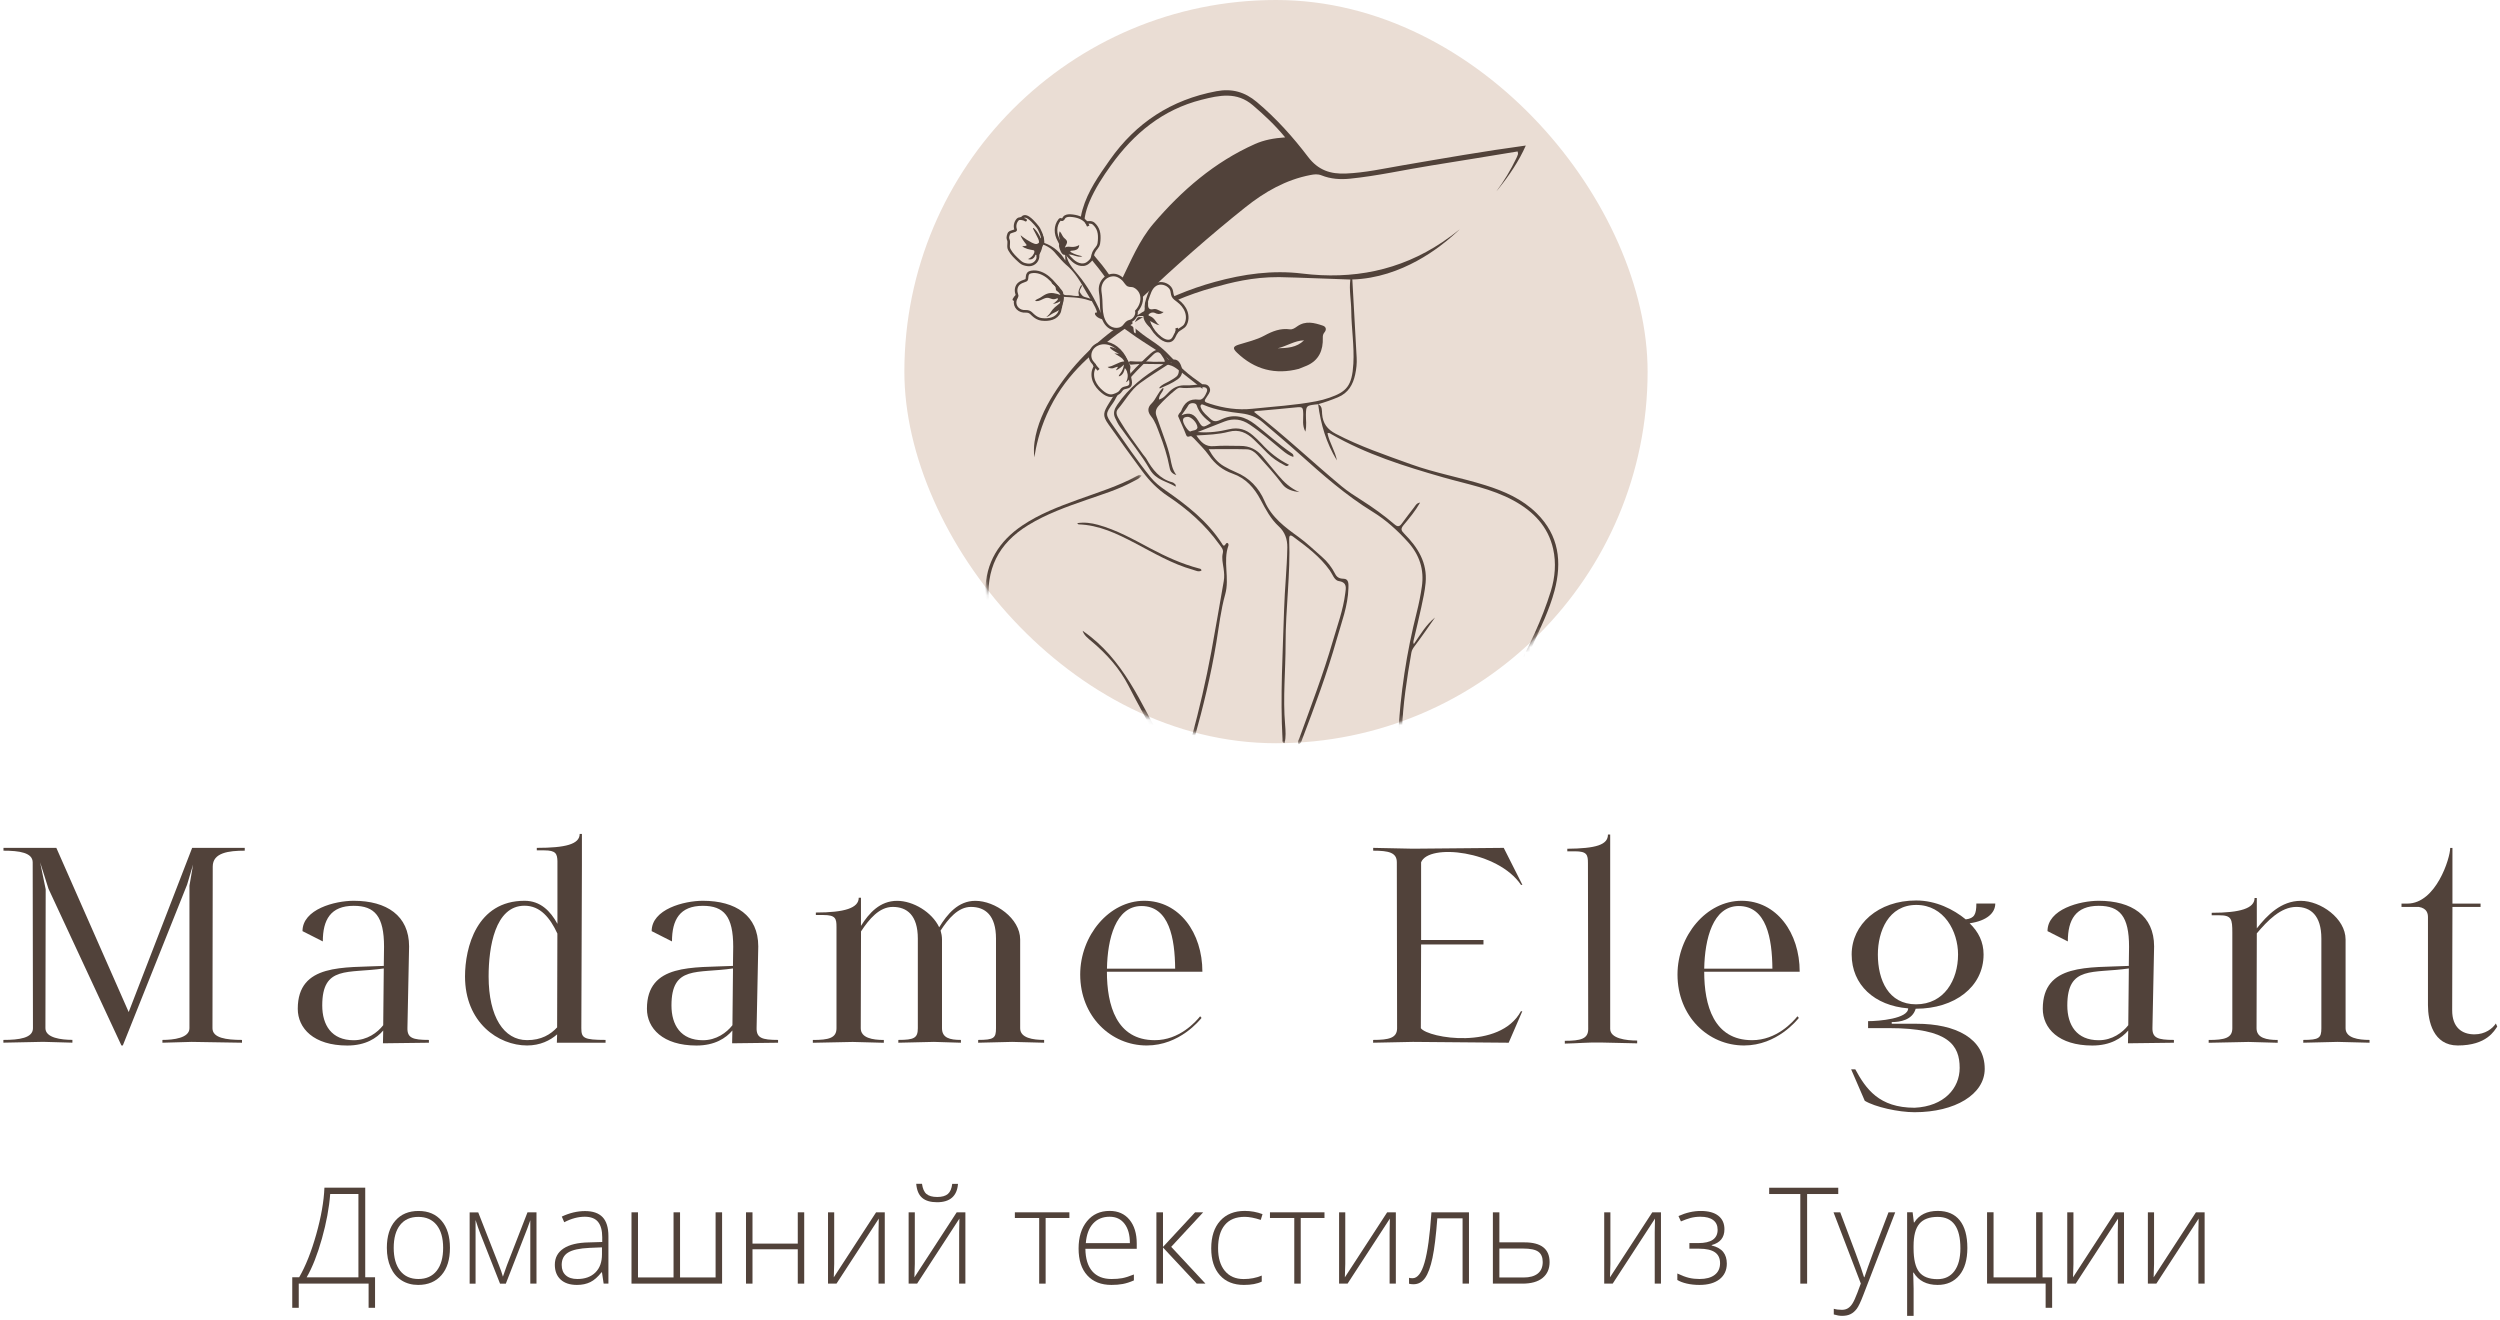
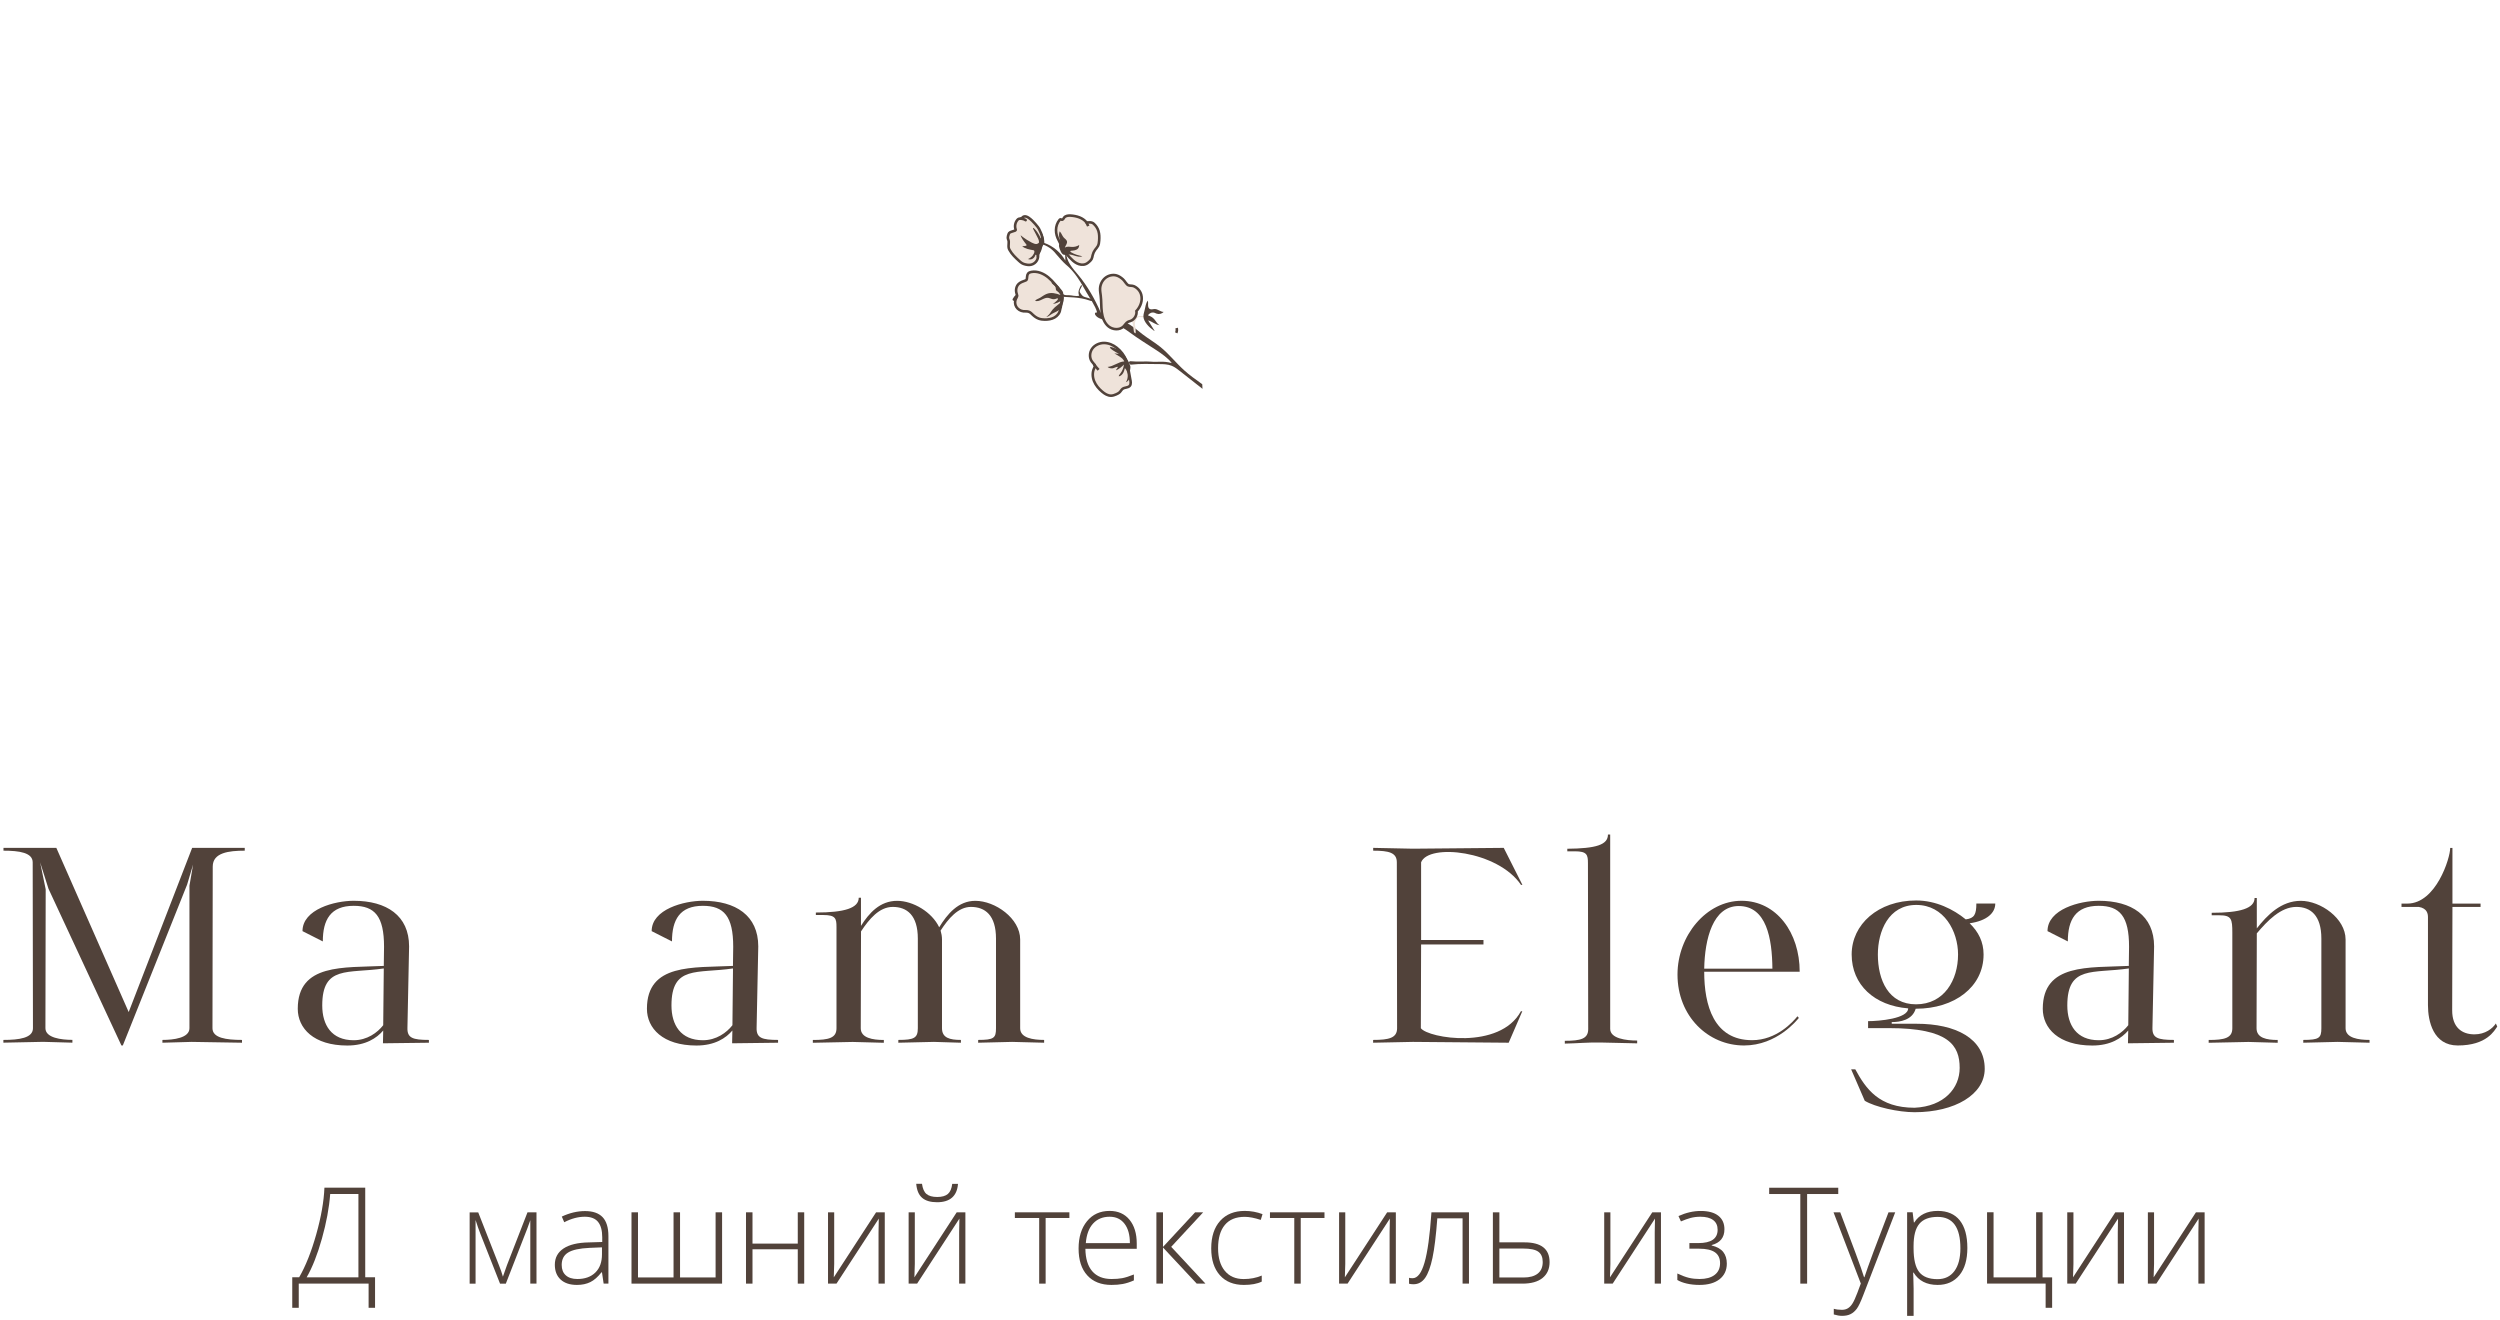
<svg xmlns="http://www.w3.org/2000/svg" xmlns:xlink="http://www.w3.org/1999/xlink" width="481px" height="254px" viewBox="0 0 481 254">
  <title>Group 2</title>
  <defs>
-     <rect id="path-1" x="0" y="0" width="143" height="143" rx="71.5" />
    <polygon id="path-3" points="0.176 0.266 114.409 0.266 114.409 177.52 0.176 177.52" />
    <polygon id="path-5" points="0 0.164 30.099 0.164 30.099 51.588 0 51.588" />
  </defs>
  <g id="Page-1" stroke="none" stroke-width="1" fill="none" fill-rule="evenodd">
    <g id="Artboard" transform="translate(-589, -314)">
      <g id="Group-2" transform="translate(589, 314)">
        <g id="Group" transform="translate(0, 160)" fill="#51423A" fill-rule="nonzero">
          <g transform="translate(264, 0)">
            <path d="M28.62,34.57 L28.89,34.57 L26.27,40.62 L7.85,40.46 L0.19,40.62 L0.19,40.08 C3.24,40.08 4.8,39.71 4.8,37.83 L4.75,5.92 C4.75,4.05 3.25,3.67 0.2,3.67 L0.2,3.13 L7.86,3.29 L25.32,3.13 L28.91,10.25 L28.64,10.25 C24.19,3.66 10.86,2.22 9.42,5.91 L9.42,20.85 L21.42,20.85 L21.42,21.71 L9.42,21.71 L9.37,37.83 C10.84,39.76 24.55,42.06 28.62,34.57 Z" id="Path" />
            <path d="M37.55,3.3 C43.06,3.25 45.37,2.55 45.37,0.57 L45.8,0.57 L45.8,37.95 C45.8,39.82 48.85,40.2 50.99,40.2 L50.99,40.74 L44.03,40.58 C41.46,40.53 39.64,40.74 37.07,40.79 L37.07,40.25 C40.12,40.25 41.57,39.88 41.57,38 L41.52,6.09 C41.52,4.48 41.36,3.79 39,3.79 L37.55,3.79 L37.55,3.3 L37.55,3.3 Z" id="Path" />
            <path d="M81.83,35.53 L82.1,35.85 C81.78,36.22 77.92,41.15 71.55,41.15 C64.64,41.15 58.75,35.53 58.75,27.5 C58.75,20 64.32,13.31 71.07,13.31 C77.82,13.31 82.26,19.47 82.26,26.96 L63.89,26.96 C63.89,33.39 65.71,40.13 73.1,40.13 C77.82,40.14 80.97,36.6 81.83,35.53 Z M63.89,26.37 L77.01,26.37 C76.96,20.59 75.89,14.32 70.53,14.32 C65.55,14.33 64,20.65 63.89,26.37 Z" id="Shape" />
            <path d="M92.26,23.64 C92.26,17.86 97.35,13.25 104.68,13.25 C108.48,13.25 111.86,14.96 114.21,16.89 C115.87,16.68 116.25,15.93 116.25,13.84 L119.89,13.84 C119.89,15.66 118.28,17.16 114.96,17.64 C116.67,19.3 117.64,21.23 117.64,23.64 C117.64,29.91 112.02,34.08 104.63,34.08 L104.58,34.08 C103.94,36.28 101.53,36.65 99.97,36.65 L99.97,36.97 L104.74,36.97 C112.29,36.97 117.86,39.81 117.86,45.64 C117.86,50.57 112.13,53.99 104.37,53.99 C101.21,53.99 96.71,52.97 94.78,51.79 L92.16,45.74 L92.96,45.74 C95,49.49 97.51,53.13 104.37,53.13 C110.05,52.86 113.04,49.38 113.04,45.47 C113.04,41.13 110.95,37.81 99.44,37.81 L95.42,37.81 L95.42,36.47 C97.51,36.47 103.13,35.99 103.13,34.01 C96.65,33.5 92.26,29.48 92.26,23.64 Z M97.3,23.64 C97.3,28.57 99.34,33.23 104.64,33.23 C110.05,33.23 112.73,28.57 112.73,23.64 C112.73,19.2 110.05,14.11 104.7,14.11 C99.33,14.11 97.3,19.2 97.3,23.64 Z" id="Shape" />
            <path d="M154.26,40.08 L154.26,40.62 L145.42,40.73 L145.47,38.27 C144.24,39.72 142.1,41.16 138.56,41.16 C132.08,41.16 129.03,37.84 129.03,34.09 C129.03,25.31 137.92,26.22 145.58,25.84 L145.63,22.15 C145.63,16.31 143.86,14.28 139.79,14.28 C135.35,14.28 133.85,16.96 133.85,21.13 L129.94,19.15 C129.94,14.92 136.2,13.31 139.79,13.31 C146.11,13.31 150.45,16.15 150.45,22.09 L150.13,37.78 C150.09,39.71 151.16,40.08 154.26,40.08 Z M145.48,37.25 L145.59,26.33 C138.68,27.35 133.75,25.69 133.75,33.45 C133.75,37.2 135.52,40.14 139.8,40.14 C142.38,40.14 144.36,38.69 145.48,37.25 Z" id="Shape" />
            <path d="M191.9,40.08 L191.9,40.62 L185.74,40.46 L179.15,40.62 L179.15,40.08 C182.2,40.08 182.63,39.71 182.63,37.83 L182.63,20.59 C182.63,16.09 180.54,14.49 177.81,14.49 C174.81,14.49 172.24,17.17 170.21,19.58 L170.16,37.84 C170.16,39.71 172.09,40.09 174.23,40.09 L174.23,40.63 L168.61,40.47 L160.95,40.63 L160.95,40.09 C164,40.09 165.5,39.72 165.5,37.84 L165.5,19.47 C165.5,16.79 165.34,16.1 162.98,16.1 L161.53,16.1 L161.53,15.62 C167.04,15.62 169.78,14.76 169.78,12.78 L170.21,12.78 L170.21,18.62 C172.19,16.1 174.87,13.32 178.67,13.32 C182.47,13.32 187.29,16.69 187.29,20.76 L187.29,37.84 C187.29,39.71 189.76,40.08 191.9,40.08 Z" id="Path" />
            <path d="M216.47,37.51 C215.93,38.26 214.49,41.15 208.87,41.15 C204.16,41.15 203.14,36.49 203.14,33.39 L203.14,16.47 C203.14,15.88 203.03,14.76 201.37,14.49 L198.05,14.49 L198.05,13.85 L199.17,13.85 C204.68,13.85 207.42,5.12 207.42,3.14 L207.85,3.14 L207.85,13.85 L213.26,13.85 L213.26,14.49 L207.85,14.49 L207.8,34.41 C207.8,37.62 209.62,39.01 212.08,39.01 C214.17,39.01 215.56,37.89 216.2,36.92 L216.47,37.51 Z" id="Path" />
          </g>
          <g>
            <path d="M0.66,40.08 C3.71,40.08 6.34,39.71 6.34,37.83 L6.29,5.92 C6.29,4.05 3.72,3.67 0.67,3.67 L0.67,3.13 L10.84,3.13 L24.76,34.72 L36.97,3.13 L47.09,3.13 L47.09,3.67 C44.04,3.67 40.93,4.04 40.93,6.72 L40.88,37.83 C40.88,39.7 43.5,40.08 46.56,40.08 L46.56,40.62 L36.87,40.46 L31.25,40.62 L31.25,40.08 C33.39,40.08 36.45,39.71 36.45,37.83 L36.45,10.41 L37.15,6.34 L36,10.2 L23.63,41.15 L23.36,41.15 L9.33,11 L7.72,5.91 L8.79,11.1 L8.74,37.82 C8.74,39.69 11.79,40.07 13.93,40.07 L13.93,40.61 L8.31,40.45 L0.65,40.61 L0.65,40.08 L0.66,40.08 Z" id="Path" />
            <path d="M82.52,40.08 L82.52,40.62 L73.68,40.73 L73.73,38.27 C72.5,39.72 70.36,41.16 66.82,41.16 C60.34,41.16 57.29,37.84 57.29,34.09 C57.29,25.31 66.18,26.22 73.84,25.84 L73.89,22.15 C73.89,16.31 72.12,14.28 68.05,14.28 C63.61,14.28 62.11,16.96 62.11,21.13 L58.2,19.15 C58.2,14.92 64.46,13.31 68.05,13.31 C74.37,13.31 78.71,16.15 78.71,22.09 L78.39,37.78 C78.34,39.71 79.41,40.08 82.52,40.08 Z M73.73,37.25 L73.84,26.33 C66.93,27.35 62,25.69 62,33.45 C62,37.2 63.77,40.14 68.05,40.14 C70.63,40.14 72.61,38.69 73.73,37.25 Z" id="Shape" />
-             <path d="M116.51,40.08 L116.51,40.62 L107.14,40.62 L107.19,39.01 C105.85,40.19 103.92,41.15 101.41,41.15 C95.9,41.15 89.47,36.76 89.47,27.87 C89.47,22.3 91.72,13.31 100.93,13.31 C103.98,13.31 105.91,15.29 107.25,17.75 L107.25,5.65 C107.2,4.26 106.93,3.61 104.73,3.61 L103.28,3.61 L103.28,3.13 C108.79,3.13 111.53,2.43 111.53,0.45 L111.96,0.45 L111.96,6.55 L111.85,37.82 C111.85,39.71 112.28,40.08 116.51,40.08 Z M107.19,37.67 L107.24,19.62 C105.85,16.62 103.97,14.26 100.92,14.26 C95.24,14.26 94.01,22.24 94.01,27.86 C94.01,35.68 96.96,40.12 101.4,40.12 C104.14,40.14 105.96,39.01 107.19,37.67 Z" id="Shape" />
            <path d="M149.7,40.08 L149.7,40.62 L140.86,40.73 L140.91,38.27 C139.68,39.72 137.54,41.16 134,41.16 C127.52,41.16 124.47,37.84 124.47,34.09 C124.47,25.31 133.36,26.22 141.02,25.84 L141.07,22.15 C141.07,16.31 139.3,14.28 135.23,14.28 C130.79,14.28 129.29,16.96 129.29,21.13 L125.38,19.15 C125.38,14.92 131.64,13.31 135.23,13.31 C141.55,13.31 145.89,16.15 145.89,22.09 L145.57,37.78 C145.53,39.71 146.6,40.08 149.7,40.08 Z M140.92,37.25 L141.03,26.33 C134.12,27.35 129.19,25.69 129.19,33.45 C129.19,37.2 130.96,40.14 135.24,40.14 C137.82,40.14 139.8,38.69 140.92,37.25 Z" id="Shape" />
            <path d="M200.89,40.08 L200.89,40.62 L194.73,40.46 L188.2,40.62 L188.2,40.08 C191.25,40.08 191.63,39.71 191.63,37.83 L191.63,20.59 C191.63,16.09 189.54,14.49 186.81,14.49 C184.35,14.49 182.47,16.74 180.97,19.04 C181.13,19.58 181.24,20.16 181.24,20.75 L181.24,37.83 C181.24,39.7 182.74,40.08 184.88,40.08 L184.88,40.62 L179.69,40.46 L172.84,40.62 L172.84,40.08 C175.89,40.08 176.59,39.71 176.59,37.83 L176.59,20.59 C176.59,16.09 174.5,14.49 171.77,14.49 C169.15,14.49 167.22,16.85 165.66,19.2 L165.61,37.84 C165.61,39.71 167.91,40.09 170.05,40.09 L170.05,40.63 L164.05,40.47 L156.39,40.63 L156.39,40.09 C159.44,40.09 160.94,39.72 160.94,37.84 L160.94,18.35 C160.94,16.74 160.78,16.05 158.42,16.05 L156.97,16.05 L156.97,15.57 C162.48,15.57 165.22,14.71 165.22,12.73 L165.65,12.73 L165.65,18.14 C167.2,15.68 169.29,13.32 172.61,13.32 C175.66,13.32 179.3,15.46 180.7,18.41 C182.25,15.89 184.34,13.32 187.66,13.32 C191.46,13.32 196.28,16.69 196.28,20.76 L196.28,37.84 C196.28,39.71 198.74,40.08 200.89,40.08 Z" id="Path" />
-             <path d="M230.91,35.53 L231.18,35.85 C230.86,36.22 227,41.15 220.63,41.15 C213.72,41.15 207.83,35.53 207.83,27.5 C207.83,20 213.4,13.31 220.15,13.31 C226.9,13.31 231.34,19.47 231.34,26.96 L212.97,26.96 C212.97,33.39 214.79,40.13 222.18,40.13 C226.9,40.14 230.06,36.6 230.91,35.53 Z M212.98,26.37 L226.1,26.37 C226.05,20.59 224.98,14.32 219.62,14.32 C214.64,14.33 213.08,20.65 212.98,26.37 Z" id="Shape" />
          </g>
        </g>
        <g id="Group" transform="translate(56, 227)" fill="#51423A" fill-rule="nonzero">
          <path d="M16.16,24.62 L14.92,24.62 L14.92,19.96 L1.48,19.96 L1.48,24.62 L0.23,24.62 L0.23,18.75 L1.56,18.75 C2.81,16.59 3.9,13.84 4.84,10.51 C5.78,7.18 6.31,4.18 6.42,1.51 L14.27,1.51 L14.27,18.75 L16.16,18.75 L16.16,24.62 L16.16,24.62 Z M12.96,18.76 L12.96,2.73 L7.53,2.73 C7.33,5.38 6.8,8.24 5.94,11.3 C5.08,14.36 4.1,16.85 3,18.76 L12.96,18.76 Z" id="Shape" />
-           <path d="M30.57,13.09 C30.57,15.33 30.03,17.08 28.94,18.33 C27.85,19.59 26.36,20.22 24.45,20.22 C23.25,20.22 22.19,19.93 21.27,19.35 C20.35,18.77 19.65,17.94 19.16,16.85 C18.67,15.76 18.43,14.51 18.43,13.09 C18.43,10.85 18.97,9.11 20.06,7.86 C21.15,6.61 22.63,5.99 24.53,5.99 C26.42,5.99 27.89,6.62 28.97,7.89 C30.04,9.15 30.57,10.89 30.57,13.09 Z M19.75,13.09 C19.75,14.97 20.16,16.44 20.99,17.5 C21.82,18.55 22.99,19.08 24.5,19.08 C26.01,19.08 27.19,18.55 28.02,17.5 C28.85,16.44 29.26,14.97 29.26,13.09 C29.26,11.2 28.84,9.73 28.01,8.69 C27.17,7.65 26,7.13 24.48,7.13 C22.96,7.13 21.8,7.65 20.98,8.69 C20.16,9.72 19.75,11.19 19.75,13.09 Z" id="Shape" />
          <path d="M40.76,18.63 L41.54,16.42 L45.49,6.25 L47.22,6.25 L47.22,19.97 L46.03,19.97 L46.03,7.77 C45.85,8.3 45.65,8.84 45.44,9.4 C45.23,9.96 43.86,13.48 41.32,19.98 L40.21,19.98 L36.41,10.34 C36.25,9.95 36.1,9.54 35.96,9.12 C35.82,8.69 35.67,8.23 35.5,7.73 L35.5,19.98 L34.36,19.98 L34.36,6.26 L36.01,6.26 L39.97,16.36 C40.3,17.16 40.56,17.92 40.76,18.63 Z" id="Path" />
          <path d="M60.14,19.97 L59.82,17.8 L59.72,17.8 C59.03,18.68 58.32,19.31 57.59,19.67 C56.86,20.03 56,20.22 55.01,20.22 C53.67,20.22 52.62,19.88 51.87,19.19 C51.12,18.5 50.75,17.55 50.75,16.33 C50.75,14.99 51.31,13.95 52.42,13.21 C53.53,12.47 55.15,12.08 57.26,12.04 L59.87,11.96 L59.87,11.05 C59.87,9.75 59.6,8.76 59.07,8.1 C58.54,7.44 57.69,7.1 56.51,7.1 C55.24,7.1 53.92,7.45 52.56,8.16 L52.09,7.07 C53.6,6.36 55.09,6.01 56.56,6.01 C58.07,6.01 59.19,6.4 59.94,7.18 C60.68,7.96 61.06,9.18 61.06,10.84 L61.06,19.96 L60.14,19.96 L60.14,19.97 Z M55.09,19.08 C56.55,19.08 57.71,18.66 58.55,17.83 C59.4,16.99 59.82,15.83 59.82,14.34 L59.82,12.99 L57.42,13.09 C55.49,13.18 54.12,13.48 53.3,13.99 C52.48,14.5 52.07,15.29 52.07,16.37 C52.07,17.23 52.33,17.9 52.86,18.37 C53.39,18.85 54.13,19.08 55.09,19.08 Z" id="Shape" />
          <polygon id="Path" points="74.84 18.78 81.68 18.78 81.68 6.25 82.93 6.25 82.93 19.97 65.5 19.97 65.5 6.25 66.75 6.25 66.75 18.78 73.59 18.78 73.59 6.25 74.84 6.25" />
          <polygon id="Path" points="88.78 6.25 88.78 12.27 97.49 12.27 97.49 6.25 98.73 6.25 98.73 19.97 97.49 19.97 97.49 13.36 88.78 13.36 88.78 19.97 87.53 19.97 87.53 6.25" />
          <polygon id="Path" points="104.5 6.25 104.5 16.17 104.42 18.76 112.56 6.25 114.23 6.25 114.23 19.97 113.03 19.97 113.03 10.11 113.08 7.46 104.94 19.97 103.31 19.97 103.31 6.25" />
          <path d="M120.01,6.25 L120.01,16.17 L119.93,18.76 L128.07,6.25 L129.74,6.25 L129.74,19.97 L128.54,19.97 L128.54,10.11 L128.59,7.46 L120.45,19.97 L118.82,19.97 L118.82,6.25 L120.01,6.25 Z M124.29,4.31 C123.04,4.31 122.08,4.03 121.43,3.47 C120.77,2.91 120.39,2.01 120.28,0.76 L121.39,0.76 C121.52,1.68 121.8,2.34 122.25,2.72 C122.7,3.1 123.39,3.3 124.32,3.3 C125.25,3.3 125.93,3.1 126.38,2.71 C126.83,2.32 127.1,1.67 127.21,0.77 L128.32,0.77 C128.14,3.12 126.79,4.31 124.29,4.31 Z" id="Shape" />
          <polygon id="Path" points="149.75 7.34 145.18 7.34 145.18 19.97 143.94 19.97 143.94 7.34 139.26 7.34 139.26 6.25 149.75 6.25" />
          <path d="M157.85,20.22 C155.86,20.22 154.3,19.61 153.19,18.38 C152.07,17.15 151.52,15.43 151.52,13.22 C151.52,11.03 152.06,9.28 153.14,7.96 C154.22,6.64 155.67,5.98 157.49,5.98 C159.11,5.98 160.38,6.54 161.31,7.67 C162.24,8.8 162.71,10.33 162.71,12.26 L162.71,13.27 L152.83,13.27 C152.85,15.15 153.29,16.59 154.15,17.59 C155.01,18.58 156.25,19.08 157.85,19.08 C158.63,19.08 159.32,19.03 159.91,18.92 C160.5,18.81 161.25,18.58 162.16,18.21 L162.16,19.35 C161.39,19.69 160.67,19.92 160.01,20.04 C159.37,20.16 158.65,20.22 157.85,20.22 Z M157.49,7.1 C156.17,7.1 155.11,7.54 154.31,8.41 C153.51,9.28 153.04,10.54 152.91,12.18 L161.39,12.18 C161.39,10.59 161.05,9.35 160.36,8.45 C159.66,7.54 158.71,7.1 157.49,7.1 Z" id="Shape" />
          <polygon id="Path" points="173.94 6.25 175.49 6.25 169.34 12.89 175.93 19.97 174.25 19.97 167.76 13.02 167.76 19.97 166.49 19.97 166.49 6.25 167.76 6.25 167.76 12.91" />
          <path d="M183.32,20.22 C181.36,20.22 179.82,19.6 178.71,18.36 C177.6,17.12 177.04,15.4 177.04,13.19 C177.04,10.92 177.62,9.15 178.77,7.88 C179.92,6.61 181.5,5.98 183.5,5.98 C184.69,5.98 185.82,6.19 186.91,6.6 L186.57,7.71 C185.38,7.32 184.35,7.12 183.48,7.12 C181.8,7.12 180.52,7.64 179.66,8.68 C178.79,9.72 178.36,11.21 178.36,13.17 C178.36,15.02 178.79,16.47 179.66,17.52 C180.53,18.57 181.74,19.09 183.29,19.09 C184.54,19.09 185.69,18.87 186.76,18.42 L186.76,19.58 C185.89,20.01 184.74,20.22 183.32,20.22 Z" id="Path" />
          <polygon id="Path" points="198.83 7.34 194.26 7.34 194.26 19.97 193.02 19.97 193.02 7.34 188.34 7.34 188.34 6.25 198.83 6.25" />
          <polygon id="Path" points="202.83 6.25 202.83 16.17 202.75 18.76 210.89 6.25 212.56 6.25 212.56 19.97 211.36 19.97 211.36 10.11 211.41 7.46 203.27 19.97 201.64 19.97 201.64 6.25" />
          <path d="M226.64,19.97 L225.4,19.97 L225.4,7.41 L220.54,7.41 C220.29,10.73 219.98,13.27 219.61,15.01 C219.24,16.76 218.77,18.04 218.2,18.86 C217.62,19.68 216.88,20.09 215.96,20.09 C215.63,20.09 215.35,20.06 215.1,19.99 L215.1,18.85 C215.26,18.9 215.49,18.93 215.78,18.93 C216.73,18.93 217.5,17.93 218.08,15.92 C218.66,13.92 219.11,10.69 219.41,6.25 L226.63,6.25 L226.63,19.97 L226.64,19.97 Z" id="Path" />
          <path d="M232.48,12.03 L237.31,12.03 C240.53,12.03 242.14,13.3 242.14,15.83 C242.14,17.13 241.69,18.15 240.79,18.88 C239.89,19.61 238.6,19.97 236.92,19.97 L231.23,19.97 L231.23,6.25 L232.48,6.25 L232.48,12.03 L232.48,12.03 Z M232.48,13.22 L232.48,18.79 L237.12,18.79 C238.32,18.79 239.23,18.54 239.87,18.03 C240.5,17.53 240.82,16.78 240.82,15.81 C240.82,14.9 240.54,14.24 239.97,13.83 C239.41,13.42 238.43,13.22 237.04,13.22 L232.48,13.22 L232.48,13.22 Z" id="Shape" />
          <polygon id="Path" points="253.84 6.25 253.84 16.17 253.76 18.76 261.9 6.25 263.57 6.25 263.57 19.97 262.37 19.97 262.37 10.11 262.42 7.46 254.28 19.97 252.65 19.97 252.65 6.25" />
          <path d="M270.75,12.17 C273.23,12.17 274.47,11.32 274.47,9.61 C274.47,8.79 274.19,8.17 273.61,7.74 C273.04,7.31 272.22,7.1 271.16,7.1 C270.49,7.1 269.86,7.18 269.28,7.33 C268.7,7.49 268.08,7.71 267.41,8 L266.94,6.97 C268.4,6.31 269.83,5.99 271.21,5.99 C272.71,5.99 273.84,6.3 274.62,6.92 C275.4,7.54 275.78,8.41 275.78,9.51 C275.78,11.1 274.97,12.11 273.33,12.55 L273.33,12.63 C274.35,12.88 275.09,13.3 275.55,13.88 C276.01,14.47 276.24,15.21 276.24,16.12 C276.24,17.39 275.77,18.39 274.85,19.12 C273.92,19.85 272.63,20.22 270.98,20.22 C270.09,20.22 269.27,20.13 268.54,19.96 C267.8,19.79 267.2,19.56 266.72,19.27 L266.72,18.02 C267.59,18.43 268.34,18.71 268.97,18.86 C269.6,19.01 270.28,19.08 270.99,19.08 C272.24,19.08 273.21,18.82 273.9,18.29 C274.59,17.77 274.94,17.01 274.94,16.04 C274.94,15.09 274.61,14.39 273.94,13.93 C273.28,13.48 272.28,13.25 270.95,13.25 L269.04,13.25 L269.04,12.16 L270.75,12.16 L270.75,12.17 Z" id="Path" />
          <polygon id="Path" points="291.68 19.97 290.38 19.97 290.38 2.73 284.39 2.73 284.39 1.52 297.68 1.52 297.68 2.73 291.69 2.73 291.69 19.97" />
          <path d="M296.77,6.25 L298.06,6.25 L300.96,13.95 C301.84,16.31 302.4,17.91 302.64,18.73 L302.72,18.73 C303.07,17.64 303.65,16.03 304.45,13.87 L307.35,6.25 L308.64,6.25 L302.49,22.19 C301.99,23.49 301.58,24.36 301.24,24.81 C300.9,25.26 300.51,25.61 300.06,25.83 C299.61,26.06 299.06,26.17 298.42,26.17 C297.94,26.17 297.41,26.08 296.82,25.9 L296.82,24.81 C297.31,24.95 297.83,25.01 298.4,25.01 C298.83,25.01 299.21,24.91 299.54,24.71 C299.87,24.51 300.17,24.19 300.43,23.77 C300.7,23.34 301,22.67 301.35,21.75 C301.7,20.83 301.92,20.23 302.02,19.95 L296.77,6.25 Z" id="Path" />
          <path d="M316.8,20.22 C314.69,20.22 313.15,19.43 312.18,17.85 L312.09,17.85 L312.13,18.91 C312.16,19.53 312.18,20.21 312.18,20.95 L312.18,26.17 L310.93,26.17 L310.93,6.24 L311.99,6.24 L312.23,8.2 L312.31,8.2 C313.25,6.72 314.76,5.98 316.83,5.98 C318.68,5.98 320.09,6.59 321.06,7.8 C322.03,9.02 322.52,10.78 322.52,13.11 C322.52,15.37 322.01,17.11 320.99,18.35 C319.96,19.6 318.56,20.22 316.8,20.22 Z M316.77,19.11 C318.18,19.11 319.26,18.59 320.03,17.55 C320.8,16.51 321.18,15.05 321.18,13.17 C321.18,9.14 319.73,7.13 316.81,7.13 C315.21,7.13 314.04,7.57 313.29,8.45 C312.54,9.33 312.17,10.76 312.17,12.75 L312.17,13.15 C312.17,15.3 312.53,16.83 313.25,17.74 C313.97,18.65 315.15,19.11 316.77,19.11 Z" id="Shape" />
          <polygon id="Path" points="338.83 24.62 337.58 24.62 337.58 19.96 326.31 19.96 326.31 6.24 327.56 6.24 327.56 18.77 335.75 18.77 335.75 6.24 336.99 6.24 336.99 18.77 338.83 18.77" />
          <polygon id="Path" points="342.93 6.25 342.93 16.17 342.85 18.76 350.99 6.25 352.66 6.25 352.66 19.97 351.46 19.97 351.46 10.11 351.51 7.46 343.37 19.97 341.74 19.97 341.74 6.25" />
          <polygon id="Path" points="358.44 6.25 358.44 16.17 358.36 18.76 366.5 6.25 368.17 6.25 368.17 19.97 366.97 19.97 366.97 10.11 367.02 7.46 358.88 19.97 357.25 19.97 357.25 6.25" />
        </g>
        <g id="Group-4" transform="translate(174, 0)">
          <g id="Group-19">
            <mask id="mask-2" fill="white">
              <use xlink:href="#path-1" />
            </mask>
            <use id="Mask" fill="#EADDD4" fill-rule="nonzero" xlink:href="#path-1" />
            <g mask="url(#mask-2)">
              <g transform="translate(15.57, 8)">
                <g id="Group-3" stroke-width="1" fill="none" transform="translate(11.44, 0)">
                  <mask id="mask-4" fill="white">
                    <use xlink:href="#path-3" />
                  </mask>
                  <g id="Clip-2" />
                </g>
                <path d="M37.041,64.959 C37.936,64.308 38.043,63.404 37.693,62.421 C37.42,61.656 36.923,61.006 36.049,61.215 C35.273,61.399 35.043,61.073 34.721,60.497 C33.905,59.035 33.066,58.911 31.801,60.013 C31.148,60.581 30.538,61.2 29.909,61.798 C27.495,64.096 25.536,66.732 23.796,69.581 C22.722,71.339 22.481,71.922 23.677,73.614 C25.839,76.672 28.023,79.716 30.253,82.726 C31.614,84.563 33.183,86.16 35.134,87.457 C38.922,89.976 42.319,92.976 45.001,96.707 C45.363,97.211 45.879,97.707 45.703,98.397 C45.447,99.4 45.705,100.362 45.841,101.327 C45.958,102.157 46.027,102.97 45.882,103.797 C45.083,108.34 44.315,112.89 43.48,117.427 C42.466,122.937 41.181,128.388 39.733,133.8 C39.626,134.197 39.348,134.641 39.82,135.2 C39.99,134.73 40.129,134.41 40.222,134.078 C41.925,127.999 43.418,121.873 44.451,115.638 C44.966,112.526 45.313,109.359 46.163,106.337 C47.043,103.209 45.679,100.022 46.783,96.967 C46.827,96.845 46.782,96.613 46.691,96.534 C46.499,96.368 46.354,96.512 46.235,96.699 C45.858,97.294 45.681,96.814 45.503,96.539 C42.713,92.242 38.767,89.177 34.635,86.314 C33.594,85.593 32.616,84.826 31.807,83.828 C29.223,80.637 26.926,77.24 24.574,73.883 C23.041,71.695 23.069,71.675 24.609,69.479 C24.699,69.35 24.791,69.22 24.862,69.08 C26.652,65.56 29.517,62.95 32.286,60.258 C32.867,59.693 33.428,59.508 33.909,60.335 C34.292,60.994 35.08,61.62 33.858,62.344 C30.549,64.305 27.565,66.644 25.377,69.896 C24.815,70.73 24.552,71.501 24.984,72.42 C25.252,72.988 25.528,73.565 25.888,74.075 C27.817,76.816 29.983,79.416 31.649,82.306 C32.848,84.387 34.856,84.568 36.658,85.635 C36.608,85.346 36.621,85.244 36.579,85.208 C36.398,85.058 36.22,84.856 36.009,84.801 C33.56,84.163 32.173,82.359 31.008,80.296 C30.836,79.99 30.571,79.737 30.365,79.448 C28.806,77.267 27.173,75.136 25.816,72.817 C25.439,72.174 24.941,71.379 25.505,70.726 C26.944,69.059 27.979,67.023 29.792,65.706 C31.544,64.432 33.388,63.286 35.203,62.101 C35.728,61.758 36.29,61.342 36.864,62.044 C37.381,62.676 37.385,63.942 36.809,64.431 C36.363,64.808 35.834,65.092 35.325,65.388 C34.683,65.763 33.937,65.974 33.472,66.616 C33.507,66.656 33.542,66.696 33.577,66.735 C34.768,66.214 35.982,65.729 37.041,64.959" id="Fill-6" fill="#51423A" />
                <path d="M43.429,73.387 C41.824,74.341 41.814,74.347 40.947,72.913 C40.267,71.788 39.383,71.177 37.741,71.91 C38.331,71.042 38.763,70.54 39.078,69.954 C39.359,69.432 40.5,69.434 40.664,69.957 C41.138,71.464 42.207,72.466 43.429,73.387 M39.483,75.003 C39.161,75.17 38.11,73.654 38.046,72.968 C37.989,72.365 38.408,72.248 38.859,72.199 C39.581,72.121 40.765,73.281 40.826,74.257 C40.701,74.875 39.953,74.759 39.483,75.003 M26.15,45.988 C25.622,47.061 25.305,47.099 24.641,46.071 C23.731,44.662 22.754,43.274 21.646,42.019 C18.606,38.577 18.337,34.787 20.075,30.732 C21.139,28.253 22.605,26.001 24.179,23.809 C28.599,17.652 34.137,13.081 41.625,11.191 C45.045,10.328 48.379,9.598 51.486,12.26 C53.62,14.089 55.668,15.97 57.693,18.43 C55.48,18.585 53.626,18.934 51.875,19.715 C44.09,23.189 37.807,28.625 32.346,35.033 C29.606,38.25 28.006,42.217 26.15,45.988 M96.226,85.366 C91.49,83.88 86.58,83.018 81.896,81.325 C77.003,79.557 72.078,77.892 67.442,75.469 C65.79,74.606 64.941,73.46 64.803,71.63 C64.754,70.98 64.864,70.157 64.06,69.761 C65.347,69.395 66.601,68.956 67.843,68.439 C69.861,67.599 70.753,65.993 71.173,64.018 C71.394,62.978 71.513,61.914 71.453,60.84 C71.182,55.956 70.918,51.071 70.641,46.188 C70.633,46.058 70.649,45.902 70.597,45.773 C80.271,45.499 87.716,39.301 89.819,37.449 C90.344,36.987 90.863,36.517 91.38,36.044 C90.275,36.943 89.122,37.797 87.917,38.603 C79.733,44.085 70.67,45.822 60.973,44.632 C55.262,43.931 49.686,44.724 44.194,46.229 C39.258,47.582 34.574,49.562 30.131,52.114 C29.717,52.352 29.199,52.978 28.675,52.3 C28.275,51.784 28.494,51.195 28.832,50.734 C29.226,50.196 29.682,49.694 30.168,49.237 C36.577,43.207 43.158,37.372 50.037,31.885 C53.757,28.918 57.809,26.589 62.553,25.675 C63.268,25.537 63.959,25.446 64.692,25.74 C66.443,26.442 68.28,26.568 70.147,26.381 C75.449,25.849 80.644,24.66 85.898,23.828 C91.408,22.955 96.911,22.037 102.419,21.139 C102.469,21.423 102.527,21.543 102.498,21.636 C102.415,21.902 102.31,22.163 102.189,22.416 C101.094,24.713 99.801,26.838 98.335,28.81 C98.48,28.635 98.627,28.463 98.769,28.286 C100.813,25.744 102.677,22.994 103.995,20 C96.029,21.079 88.112,22.467 80.191,23.826 C76.602,24.442 73.04,25.236 69.383,25.388 C66.433,25.511 64.076,24.781 62.103,22.187 C59.19,18.356 55.956,14.743 52.236,11.622 C49.95,9.705 47.494,8.977 44.453,9.551 C35.791,11.186 29.018,15.586 23.959,22.779 C21.856,25.768 19.745,28.724 18.713,32.302 C17.616,36.107 18.306,39.451 20.892,42.516 C23.172,45.215 25.025,48.24 26.962,51.198 C27.886,52.609 27.611,53.414 26.274,54.33 C20.993,57.953 16.563,62.431 13.13,67.874 C11.342,70.709 9.935,73.776 9.473,77.044 C9.331,78.05 9.327,79.035 9.437,79.995 C9.753,77.916 10.395,74.996 11.825,71.759 C15.096,64.354 20.291,60.268 24.326,57.095 C26.375,55.484 33.469,50.146 44.046,47.27 C47.262,46.395 51.329,45.29 56.525,45.317 C57.523,45.322 60.702,45.437 67.06,45.665 C69.622,45.757 70.111,45.778 70.236,45.783 C69.975,47.805 70.392,49.8 70.412,51.8 C70.445,55.193 71.01,58.578 70.817,61.969 C70.569,66.313 69.477,67.376 66.203,68.524 C65.389,68.809 64.545,69.035 63.698,69.198 C59.633,69.982 55.502,70.209 51.395,70.645 C48.6,70.943 45.909,70.544 43.263,69.695 C41.986,69.286 41.996,69.266 42.751,68.152 C43.085,67.659 43.463,67.157 43.118,66.523 C42.744,65.837 42.079,65.91 41.447,65.951 C40.505,66.013 39.56,66.182 38.624,66.137 C37.357,66.078 36.357,66.439 35.43,67.33 C34.854,67.882 34.343,68.624 33.416,68.87 C33.388,67.945 34.184,67.492 34.297,66.748 C34.261,66.708 34.226,66.668 34.191,66.629 C33.216,67.463 32.882,68.772 31.97,69.652 C31.154,70.438 31.238,71.285 31.888,72.08 C32.711,73.087 33.073,74.288 33.527,75.467 C34.325,77.534 35.014,79.627 35.425,81.811 C35.54,82.421 35.695,83.085 36.759,83.398 C35.962,82.293 35.827,81.274 35.626,80.283 C35.358,78.962 34.947,77.688 34.486,76.426 C33.958,74.979 33.467,73.519 32.942,72.071 C32.672,71.325 32.805,70.706 33.336,70.109 C34.31,69.014 35.375,68.02 36.506,67.096 C36.814,66.844 37.167,66.544 37.554,66.594 C39.018,66.785 40.462,66.502 41.916,66.492 C42.55,66.488 42.835,66.844 42.614,67.4 C42.336,68.101 41.843,69.002 41.11,68.9 C39.228,68.639 38.282,69.521 37.673,71.104 C37.606,71.278 37.407,71.397 37.308,71.564 C37.21,71.728 37.056,71.965 37.109,72.095 C37.603,73.298 38.187,74.466 38.641,75.683 C38.907,76.399 39.417,75.703 39.718,75.987 C39.862,76.121 40.031,76.231 40.162,76.376 C41.14,77.459 42.229,78.467 43.058,79.656 C44.218,81.321 45.715,82.473 47.579,83.123 C50.135,84.014 51.748,85.865 52.967,88.154 C53.952,90.001 54.899,91.845 56.489,93.299 C57.631,94.344 58.135,95.731 58.109,97.346 C58.043,101.333 57.607,105.298 57.489,109.286 C57.242,117.613 56.724,125.933 57.188,134.267 C57.202,134.531 57.066,134.931 57.613,134.981 C57.84,133.799 57.789,132.608 57.688,131.444 C57.236,126.228 57.783,121.022 57.778,115.811 C57.771,109.104 58.738,102.431 58.467,95.716 C58.443,95.141 58.616,94.797 59.204,95.234 C61.797,97.16 64.399,99.077 66.298,101.767 C66.817,102.501 67.165,103.673 68.004,103.799 C69.7,104.056 69.376,105.185 69.257,106.15 C68.862,109.341 67.734,112.352 66.844,115.421 C65.015,121.724 62.665,127.845 60.436,134.009 C60.306,134.371 60.009,134.748 60.303,135.2 C60.817,134.94 60.875,134.479 61.023,134.091 C63.415,127.818 65.765,121.529 67.597,115.062 C68.52,111.802 69.775,108.612 69.868,105.169 C69.887,104.446 69.984,103.354 68.918,103.346 C68.084,103.34 67.629,103.025 67.318,102.422 C66.657,101.142 65.829,100.047 64.718,99.093 C63.254,97.834 61.878,96.476 60.305,95.341 C57.679,93.445 55.079,91.549 53.726,88.395 C52.627,85.833 50.795,83.907 48.16,82.822 C47.397,82.508 46.656,82.126 45.939,81.715 C44.648,80.972 43.761,79.85 42.983,78.424 C45.521,78.424 47.912,78.384 50.301,78.447 C51.097,78.468 51.803,78.924 52.35,79.531 C54.007,81.37 55.676,83.192 57.169,85.181 C57.912,86.171 59.166,86.541 60.449,86.69 C58.763,85.971 57.475,84.793 56.339,83.424 C55.356,82.239 54.355,81.069 53.388,79.872 C52.272,78.492 50.853,77.781 49.076,77.792 C47.381,77.801 45.676,77.689 43.994,77.84 C42.339,77.987 41.498,77.088 40.621,75.783 C42.809,75.661 44.872,75.593 46.837,75.071 C48.832,74.542 50.294,75.265 51.644,76.546 C52.531,77.389 53.379,78.273 54.24,79.142 C55.195,80.104 56.299,80.858 57.503,81.466 C57.747,81.589 58.022,81.876 58.427,81.422 C56.363,80.406 54.635,79.011 53.122,77.339 C52.621,76.785 52.065,76.274 51.501,75.782 C50.178,74.629 48.737,74.158 46.921,74.585 C45.044,75.027 43.106,75.315 40.85,75.125 C42.771,74.371 44.41,73.711 46.06,73.084 C47.762,72.438 49.31,72.638 50.869,73.689 C53.104,75.194 55.115,76.963 57.183,78.669 C57.814,79.189 58.457,79.66 59.263,79.918 C59.375,79.455 59.097,79.296 58.893,79.158 C56.442,77.488 54.27,75.466 51.928,73.658 C50.024,72.189 47.982,71.56 45.642,72.592 C44.878,72.929 44.127,73.415 43.282,72.57 C42.642,71.929 41.888,71.409 41.519,70.539 C41.429,70.325 41.308,70.074 41.513,69.88 C41.675,69.728 41.887,69.845 42.064,69.922 C44.374,70.925 46.841,71.242 49.303,71.54 C50.841,71.726 52.203,72.241 53.376,73.251 C55.71,75.257 58.074,77.228 60.363,79.282 C64.858,83.318 69.376,87.299 74.552,90.481 C77.106,92.052 79.339,94.081 81.355,96.328 C83.545,98.769 84.468,101.606 83.996,104.849 C83.758,106.488 83.434,108.121 83.029,109.727 C81.056,117.562 79.827,125.506 79.441,133.579 C79.416,134.088 79.223,134.656 79.69,135.172 C79.806,135.013 79.913,134.932 79.925,134.839 C80.021,134.055 80.147,133.272 80.175,132.486 C80.354,127.46 81.121,122.507 81.98,117.564 C82.069,117.051 82.332,116.671 82.655,116.245 C84.003,114.475 85.248,112.626 86.53,110.807 C84.799,112.2 83.706,114.095 82.447,115.93 C82.27,115.515 82.411,115.22 82.481,114.919 C82.947,112.92 83.442,110.926 83.87,108.918 C84.208,107.338 84.569,105.763 84.718,104.142 C85.077,100.231 83.203,97.304 80.629,94.703 C80.019,94.088 79.861,93.769 80.493,93.012 C81.605,91.68 82.727,90.327 83.659,88.697 C82.958,88.79 82.775,89.257 82.501,89.615 C81.709,90.649 80.903,91.673 80.14,92.729 C79.699,93.34 79.352,93.415 78.729,92.883 C76.719,91.164 74.574,89.62 72.337,88.203 C71.04,87.381 69.746,86.55 68.557,85.563 C62.889,80.858 57.555,75.759 51.707,71.257 C52.027,70.985 52.435,71.065 52.817,71.03 C55.131,70.817 57.446,70.627 59.755,70.385 C61.048,70.249 61.134,70.325 61.173,71.659 C61.203,72.72 60.937,73.828 61.581,75.049 C61.875,73.821 61.664,72.804 61.688,71.797 C61.729,70.097 61.755,70.049 63.453,69.831 C63.648,69.806 63.846,69.795 64.042,69.778 L64.042,69.777 C64.533,73.621 65.614,77.265 67.651,80.587 C67.316,78.75 66.21,77.173 65.835,75.356 C66.178,75.2 66.349,75.406 66.543,75.517 C73.302,79.408 80.673,81.716 88.104,83.846 C92.68,85.157 97.398,85.99 101.651,88.313 C105.467,90.396 108.301,93.319 109.26,97.626 C109.854,100.296 109.632,103.065 108.816,105.716 C107.112,111.254 104.591,116.44 101.873,121.529 C99.677,125.643 97.472,129.747 96.086,134.229 C95.99,134.54 95.695,135.009 96.126,135.141 C96.566,135.277 96.6,134.705 96.696,134.4 C97.795,130.876 99.405,127.577 101.119,124.325 C102.517,121.671 103.992,119.057 105.23,116.319 C106.808,112.828 108.522,109.387 109.514,105.668 C110.996,100.115 110.376,94.998 106.095,90.76 C103.325,88.019 99.868,86.508 96.226,85.366" id="Fill-8" fill="#51423A" />
                <g id="Group-12" stroke-width="1" fill="none" transform="translate(0, 83.2)">
                  <mask id="mask-6" fill="white">
                    <use xlink:href="#path-5" />
                  </mask>
                  <g id="Clip-11" />
                  <path d="M5.798,39.828 C3.603,35.133 1.256,30.513 0.721,25.203 C0.03,18.343 2.475,13.373 8.287,9.818 C11.77,7.689 15.573,6.33 19.394,5 C22.433,3.941 25.524,3.016 28.373,1.475 C28.973,1.149 29.649,0.911 30.099,0.281 C29.75,0.057 29.492,0.203 29.266,0.329 C25.633,2.334 21.678,3.534 17.805,4.939 C14.108,6.281 10.432,7.68 7.147,9.889 C2.655,12.909 0.059,17.046 0.001,22.588 C-0.043,26.832 0.962,30.836 2.734,34.679 C5.203,40.034 7.951,45.262 10.072,50.777 C10.19,51.082 10.221,51.483 10.741,51.588 C10.889,50.91 10.539,50.365 10.33,49.814 C9.032,46.389 7.346,43.14 5.798,39.828" id="Fill-10" fill="#51423A" mask="url(#mask-6)" />
                </g>
                <path d="M18.72,113.36 C19.008,114.259 19.761,114.816 20.458,115.401 C23.357,117.834 25.835,120.586 27.573,123.977 C29.329,127.401 31.207,130.765 33.044,134.148 C33.262,134.548 33.36,135.108 34.32,135.2 C29.891,127.196 26.583,118.739 18.72,113.36" id="Fill-13" fill="#51423A" />
                <path d="M41.6,101.769 C41.549,101.419 41.325,101.425 41.146,101.379 C37.834,100.511 34.751,99.101 31.73,97.497 C28.481,95.77 25.263,93.952 21.676,92.969 C20.381,92.615 19.097,92.439 17.68,92.653 C17.827,92.794 17.881,92.89 17.937,92.891 C21.899,93.01 25.343,94.686 28.765,96.475 C32.41,98.381 35.96,100.51 39.965,101.626 C40.497,101.773 41.03,102.117 41.6,101.769" id="Fill-15" fill="#51423A" />
                <path d="M56.254,59.014 C57.975,58.61 59.508,57.532 61.327,57.479 C59.888,58.897 58.074,58.969 56.254,59.014 M64.941,54.652 C63.301,54.101 61.637,53.649 60.027,54.784 C59.591,55.091 59.133,55.434 58.588,55.36 C56.8,55.112 55.242,55.728 53.697,56.57 C52.15,57.413 50.431,57.779 48.77,58.304 C47.655,58.655 47.555,59.016 48.405,59.835 C51.836,63.142 55.827,64.138 60.324,62.97 C60.865,62.751 61.385,62.559 61.891,62.337 C64.174,61.324 65.027,59.417 64.938,56.953 C64.923,56.547 65.005,56.252 65.258,55.946 C65.714,55.39 65.553,54.859 64.941,54.652" id="Fill-17" fill="#51423A" />
              </g>
            </g>
          </g>
          <g id="Group" transform="translate(38.999, 57.974) rotate(-93) translate(-38.999, -57.974) translate(20.499, 39.474)">
            <g id="XMLID_8_-link" transform="translate(0.35, 5.6)" fill="#51423A" fill-rule="nonzero">
              <path d="M1.268,30.353 C2.125,29.275 1.268,30.353 1.443,30.133 C2.297,29.062 3.151,27.987 4.12,27.021 C5.643,25.502 7.431,24.263 8.863,22.664 C9.804,21.61 10.578,20.42 11.498,19.346 C11.936,18.835 12.405,18.352 12.832,17.83 C14.323,16 15.201,13.763 16.059,11.565 C18.593,10.638 21.323,9.269 23.479,7.645 C24.819,6.637 26.254,5.44 27.927,5.552 C28.074,5.563 28.263,5.468 28.277,5.321 C27.644,5.314 27.01,5.307 26.377,5.3 C28.004,4.502 29.32,3.092 30.006,1.415 C30.101,1.184 30.073,0.796 29.824,0.831 C29.464,1.933 28.729,2.91 27.77,3.561 C27.374,3.83 25.943,5.006 25.638,5.342 C24.13,7.015 22.061,8.051 20.042,9.049 C19.062,9.535 17.27,10.676 16.188,10.848 C16.017,10.876 16.143,10.669 16.104,10.585 C16.034,10.438 15.866,10.375 15.607,10.533 C15.016,10.893 14.795,11.625 14.571,12.279 C14.001,13.949 13.126,15.51 12.002,16.868 C10.655,18.492 9.489,20.214 8.24,21.915 C7.589,22.8 6.563,24.113 5.636,24.704 C6.189,23.01 5.916,22.013 6.119,20.714 C6.269,19.759 6.175,18.208 6.406,16.815 C6.465,16.451 5.961,16.399 5.891,16.672 C5.884,16.784 5.73,16.64 5.737,16.752 C5.86,18.691 5.671,20.48 5.569,22.219 C5.52,23.059 5.468,23.924 5.107,24.687 C4.845,25.24 4.439,25.709 4.036,26.167 C2.118,28.358 2.29,28.162 0.372,30.357 C0.802,30.36 0.879,30.353 1.268,30.353 Z" id="XMLID_8_" />
            </g>
            <path d="M12.673,23.327 C12.544,23.331 12.411,23.334 12.292,23.383 C12.173,23.436 12.075,23.551 12.085,23.681 C12.498,23.719 12.918,23.712 13.331,23.667 C13.597,23.635 13.87,23.586 14.133,23.642 C14.381,23.698 14.602,23.842 14.812,23.989 C14.934,24.073 15.064,24.167 15.12,24.304 C15.165,24.416 15.155,24.538 15.141,24.657 C15.113,24.937 15.088,25.221 15.06,25.501 C15.134,25.483 15.207,25.469 15.284,25.452 C15.33,25.102 15.375,24.752 15.333,24.402 C15.291,24.052 15.151,23.702 14.885,23.474 C15.431,23.044 16.198,23.058 16.845,22.809 C17.055,22.729 17.255,22.617 17.479,22.592 C17.682,22.568 17.923,22.627 18.102,22.512 C17.839,22.071 17.629,22.151 17.181,22.305 C16.691,22.477 16.201,22.641 15.704,22.785 C14.717,23.082 13.702,23.299 12.673,23.327 Z" id="Path" fill="#EFE3DA" fill-rule="nonzero" />
            <g transform="translate(26.25, 0)" id="Path">
              <path d="M6.454,6.314 C6.968,6.153 7.413,5.82 7.836,5.481 C8.281,5.124 8.722,4.753 9.072,4.301 C9.201,4.133 9.324,3.948 9.373,3.741 C9.422,3.535 9.394,3.297 9.254,3.136 C9.191,3.062 9.107,3.006 9.061,2.926 C8.967,2.761 9.04,2.548 8.988,2.366 C8.953,2.254 8.876,2.163 8.788,2.082 C8.319,1.645 7.619,1.473 7.003,1.645 C6.954,1.659 6.898,1.673 6.853,1.652 C6.797,1.627 6.772,1.557 6.755,1.498 C6.695,1.274 6.636,1.046 6.573,0.822 C6.531,0.665 6.485,0.5 6.363,0.388 C6.282,0.315 6.181,0.273 6.079,0.234 C5.883,0.157 5.68,0.08 5.47,0.073 C5.211,0.063 4.984,0.21 4.735,0.21 C4.48,0.21 4.203,0.157 3.948,0.14 C3.794,0.129 3.636,0.119 3.482,0.147 C3.346,0.171 3.216,0.227 3.09,0.287 C2.257,0.689 1.571,1.344 0.913,1.995 C0.721,2.187 0.528,2.38 0.388,2.614 C0.273,2.81 0.196,3.027 0.136,3.248 C0.07,3.493 0.017,3.748 0.021,4.004 C0.031,4.462 0.227,4.914 0.56,5.229 C0.889,5.544 1.351,5.722 1.806,5.712 C1.988,5.708 2.128,5.768 2.278,5.869 C2.681,6.146 3.16,6.286 3.629,6.422 C4.088,6.555 4.462,6.86 4.928,6.751 C5.4,6.643 5.838,6.597 6.454,6.314 Z" stroke="#51423A" stroke-width="0.5" fill="#EFE3DA" fill-rule="nonzero" />
              <path d="M3.16,6.429 C2.761,6.265 2.243,5.904 1.204,5.757 C0.966,5.722 1.127,5.561 1.284,5.488 C1.652,5.281 1.914,5.579 1.907,5.208 C1.519,5.085 1.179,4.795 1.092,4.385 C1.043,4.161 1.078,3.916 1.183,3.713 C1.134,3.804 1.466,4.392 1.778,4.658 C2.345,5.138 2.754,5.113 2.807,4.875 C2.968,4.158 3.164,3.258 3.713,2.726 C3.668,2.772 3.703,3.094 3.703,3.153 C3.71,3.279 3.71,3.44 3.773,3.552 C3.85,3.685 3.997,3.552 4.098,3.479 C4.368,3.29 4.655,3.087 4.949,2.919 C5.201,2.779 5.533,2.607 5.82,2.558 C5.796,2.562 5.113,3.342 4.872,3.713 C4.529,4.235 3.969,4.994 3.972,5.505 C3.972,5.666 4.13,6.034 4.294,6.027 C4.62,6.013 4.746,5.995 5.036,5.866 C5.299,5.747 5.782,5.537 6.104,5.393 C6.527,5.208 7.07,4.889 7.091,5.043 C7.122,5.183 6.548,5.6 6.275,5.771 C6.086,5.894 5.89,6.002 5.684,6.097 C5.607,6.132 5.075,6.394 5.008,6.345 C5.183,6.471 5.26,6.569 5.519,6.58 C5.645,6.587 5.866,6.566 6.226,6.44 C5.827,6.898 4.973,6.993 4.41,7.038 C3.832,7.094 3.706,6.653 3.16,6.429 Z" fill="#51423A" fill-rule="nonzero" />
              <path d="M9.012,2.758 C8.96,3.041 8.858,3.454 8.662,3.668" stroke="#51423A" stroke-width="0.5" stroke-linecap="round" stroke-linejoin="round" />
            </g>
            <g transform="translate(25.55, 9.1)" id="Path">
              <path d="M5.131,0.742 C5.757,0.43 6.464,0.262 7.164,0.308 C7.864,0.353 8.554,0.619 9.068,1.099 C9.121,1.148 9.177,1.207 9.177,1.281 C9.177,1.365 9.107,1.431 9.086,1.512 C9.058,1.617 9.117,1.729 9.198,1.802 C9.278,1.876 9.376,1.925 9.464,1.995 C9.824,2.285 9.838,2.824 9.786,3.286 C9.653,4.417 9.243,5.603 8.305,6.247 C8.274,6.44 8.319,6.748 8.291,6.94 C8.267,7.087 8.246,7.238 8.176,7.371 C8.12,7.483 8.032,7.581 7.941,7.668 C7.556,8.046 7.066,8.323 6.545,8.452 C5.946,8.603 5.32,8.568 4.707,8.494 C4.35,8.452 3.983,8.389 3.671,8.207 C3.405,8.05 3.195,7.815 2.954,7.619 C2.66,7.381 2.32,7.203 1.956,7.098 C1.722,7.031 1.477,6.993 1.267,6.874 C1.099,6.779 0.962,6.643 0.836,6.499 C0.616,6.251 0.413,5.974 0.308,5.656 C0.126,5.099 0.262,4.473 0.556,3.969 C0.85,3.461 1.288,3.055 1.736,2.677 C2.033,2.429 2.334,2.187 2.646,1.956 C2.908,1.764 3.174,1.575 3.472,1.438 C4.042,1.172 4.564,1.022 5.131,0.742 Z" stroke="#51423A" stroke-width="0.5" fill="#EFE3DA" fill-rule="nonzero" />
              <path d="M3.654,0.787 C3.878,0.724 4.119,0.689 4.343,0.759 C4.564,0.829 4.763,0.973 5.001,0.99 C5.19,1.004 5.372,0.938 5.554,0.892 C5.992,0.787 6.461,0.826 6.877,1.001 C6.52,1.33 5.999,1.421 5.624,1.732 C5.379,1.939 5.183,2.247 4.868,2.303 C4.655,2.341 4.441,2.247 4.252,2.135 C4.067,2.023 3.888,1.89 3.678,1.83 C3.815,2.026 3.85,2.275 3.839,2.509 C3.829,2.747 3.776,2.978 3.755,3.216 C3.713,3.699 3.811,4.2 4.056,4.62 C3.825,4.592 3.591,4.525 3.412,4.371 C3.227,4.21 3.129,3.969 3.083,3.727 C3.038,3.486 3.041,3.237 3.024,2.992 C3.02,2.943 3.013,2.891 2.978,2.863 C2.901,2.8 2.8,2.887 2.744,2.968 C2.285,3.64 2.079,4.343 1.844,5.106 C1.767,4.872 1.781,4.602 1.823,4.364 C1.918,3.832 2.191,3.353 2.299,2.824 C2.387,2.404 2.201,1.956 2.331,1.554 C2.481,1.085 3.381,0.864 3.654,0.787 Z" fill="#51423A" fill-rule="nonzero" />
              <path d="M8.323,6.237 C8.085,6.349 7.84,6.45 7.591,6.538" stroke="#51423A" stroke-width="0.5" />
            </g>
            <path d="M18.825,15.159 C18.776,15.278 18.723,15.401 18.72,15.53 C18.72,15.66 18.783,15.8 18.905,15.842 C19.112,15.481 19.28,15.096 19.406,14.701 C19.486,14.445 19.553,14.176 19.714,13.962 C19.868,13.756 20.088,13.616 20.309,13.486 C20.435,13.409 20.575,13.329 20.722,13.336 C20.841,13.343 20.949,13.402 21.054,13.462 C21.299,13.602 21.544,13.742 21.789,13.882 C21.803,13.808 21.821,13.731 21.835,13.658 C21.537,13.472 21.233,13.287 20.9,13.178 C20.564,13.073 20.19,13.056 19.871,13.206 C19.703,12.531 20.032,11.841 20.071,11.145 C20.085,10.921 20.067,10.693 20.134,10.48 C20.197,10.284 20.347,10.091 20.316,9.878 C19.805,9.937 19.791,10.161 19.749,10.63 C19.703,11.145 19.651,11.663 19.577,12.174 C19.441,13.192 19.22,14.207 18.825,15.159 Z" id="Path" fill="#51423A" fill-rule="nonzero" />
            <g transform="translate(15.05, 0)" id="Path">
              <path d="M2.319,9.391 C1.685,9.286 1.153,8.81 0.87,8.236 C0.586,7.662 0.523,7.001 0.562,6.36 C0.586,5.979 0.646,5.594 0.789,5.24 C0.964,4.813 1.255,4.439 1.587,4.12 C1.825,3.893 2.098,3.676 2.228,3.371 C2.368,3.049 2.326,2.678 2.378,2.332 C2.462,1.779 2.809,1.268 3.302,1.005 C3.796,0.743 4.426,0.746 4.909,1.033 C5.038,1.11 5.161,1.208 5.308,1.247 C5.518,1.299 5.735,1.219 5.948,1.173 C6.578,1.033 7.296,1.222 7.705,1.723 C8.006,2.087 8.118,2.566 8.265,3.018 C8.293,3.102 8.325,3.189 8.391,3.245 C8.44,3.284 8.503,3.305 8.563,3.319 C8.923,3.403 9.34,3.378 9.602,3.637 C9.76,3.795 9.823,4.022 9.854,4.246 C10.015,5.426 9.424,6.595 8.619,7.47 C7.81,8.345 6.795,8.992 5.864,9.731 C5.476,10.042 4.916,9.923 4.426,9.85 C3.932,9.776 3.453,9.626 2.959,9.577 C2.672,9.542 2.602,9.44 2.319,9.391 Z" stroke="#51423A" stroke-width="0.5" fill="#EFE3DA" fill-rule="nonzero" />
              <path d="M3.68,10.053 C3.355,9.955 3.036,9.832 2.749,9.654 C2.014,9.195 1.895,8.226 1.451,7.547 C1.36,7.407 1.255,7.277 1.181,7.127 C1.108,6.976 1.066,6.801 1.115,6.644 C1.083,6.745 1.335,7.036 1.398,7.109 C1.675,7.438 2.067,7.634 2.378,7.925 C2.704,8.233 2.987,8.583 3.236,8.954 C3.474,9.304 3.715,9.696 4.114,9.836 C3.782,9.269 3.53,8.726 3.491,8.061 C3.666,8.359 3.876,8.635 4.111,8.891 C4.191,8.978 4.303,9.08 4.429,9.08 C4.475,9.08 4.524,9.052 4.534,9.01 C4.541,8.978 4.531,8.947 4.52,8.915 C4.457,8.744 4.405,8.565 4.391,8.383 C4.359,7.97 4.58,7.701 4.688,7.33 C4.954,6.416 3.887,5.545 4.279,4.67 C4.566,4.915 4.636,5.366 4.821,5.695 C5.045,6.094 5.304,6.472 5.462,6.906 C5.801,7.834 5.497,8.779 5.119,9.64 C5.147,9.573 5.486,9.43 5.567,9.363 C5.721,9.234 5.857,9.083 5.983,8.926 C6.221,8.628 6.715,8.919 6.949,8.621 C7.044,8.506 7.53,7.914 7.66,8.04 C7.803,8.324 7.236,8.796 7.026,9.101 C6.736,9.514 5.98,9.699 5.567,9.99 C5.35,10.144 5.094,10.165 4.832,10.214 C4.559,10.266 4.321,10.2 4.051,10.168 C3.908,10.144 3.824,10.095 3.68,10.053 Z" fill="#51423A" fill-rule="nonzero" />
              <path d="M4.735,0.609 C5.012,0.77 5.246,0.969 5.421,1.235" stroke="#51423A" stroke-width="0.5" stroke-linecap="round" />
            </g>
            <g transform="translate(10.15, 25.2)" id="Path">
-               <path d="M11.049,2.803 C11.473,3.601 11.242,4.651 10.619,5.306 C10.44,5.495 10.23,5.656 9.985,5.747 C9.572,5.897 9.103,5.831 8.697,5.999 C8.284,6.174 8.011,6.566 7.721,6.909 C7.15,7.588 6.415,8.151 5.568,8.403 C4.718,8.659 3.752,8.575 3.017,8.078 C2.499,7.728 2.292,6.881 1.834,6.457 C1.239,5.911 0.273,5.775 0.126,4.98 C0.01,4.357 0.357,3.738 0.763,3.251 C1.484,2.38 2.439,1.704 3.496,1.309 C4.154,1.064 4.844,0.927 5.533,0.808 C6.527,0.633 7.353,0.654 8.281,1.039 C9.268,1.456 10.51,1.788 11.049,2.803 Z" stroke="#51423A" stroke-width="0.5" fill="#EFE3DA" fill-rule="nonzero" />
              <path d="M8.078,1.109 C7.812,1.214 7.511,1.158 7.227,1.141 C6.94,1.123 6.611,1.172 6.454,1.414 C6.268,1.694 6.412,2.065 6.391,2.397 C6.352,2.999 5.768,3.468 5.743,4.07 C5.404,3.724 5.292,3.171 5.474,2.723 C5.537,2.565 5.635,2.418 5.691,2.257 C5.848,1.809 5.645,1.263 5.232,1.025 C5.075,1.519 4.76,1.956 4.34,2.261 C3.944,2.548 3.433,2.747 3.23,3.192 C3.332,2.383 4.025,1.771 4.273,0.994 C3.566,1.382 2.856,1.771 2.149,2.159 C2.198,2.061 2.264,1.974 2.334,1.886 C2.919,1.148 4.018,0.133 5.033,0.129 C5.453,0.129 5.897,0.322 6.296,0.434 C6.891,0.605 7.577,0.724 8.078,1.109 Z" fill="#51423A" fill-rule="nonzero" />
              <path d="M1.592,6.272 C1.872,6.419 2.205,6.461 2.516,6.398" stroke="#51423A" stroke-width="0.5" />
            </g>
            <g transform="translate(0, 14.35)" id="Path">
              <path d="M9.492,5.523 C10.069,4.861 10.479,4.028 10.528,3.153 C10.577,2.275 10.234,1.361 9.548,0.815 C8.862,0.269 7.826,0.154 7.087,0.626 C6.888,0.756 6.713,0.92 6.506,1.043 C6.412,1.099 6.307,1.148 6.195,1.148 C6.037,1.151 5.897,1.06 5.757,0.983 C5.005,0.577 4.077,0.577 3.269,0.857 C2.464,1.141 1.767,1.68 1.183,2.306 C0.745,2.772 0.35,3.335 0.325,3.972 C0.315,4.315 0.413,4.651 0.535,4.973 C0.637,5.243 0.759,5.512 0.962,5.719 C1.144,5.908 1.389,6.037 1.536,6.258 C1.806,6.667 1.669,7.273 2.005,7.63 C2.32,7.966 2.863,7.885 3.318,7.812 C4.571,7.616 5.792,7.588 7.007,7.196 C7.966,6.884 8.83,6.279 9.492,5.523 Z" stroke="#51423A" stroke-width="0.5" fill="#EFE3DA" fill-rule="nonzero" />
              <path d="M5.537,7.969 C5.117,7.924 4.711,7.756 4.287,7.742 C4.095,7.735 3.902,7.759 3.713,7.738 C3.279,7.686 2.891,7.364 2.758,6.944 C3.545,7.535 4.732,7.518 5.498,6.902 C5.162,6.8 4.823,6.692 4.532,6.496 C4.242,6.3 4.004,6.002 3.958,5.652 C4.13,5.638 4.273,5.775 4.399,5.89 C4.893,6.342 5.523,6.65 6.184,6.758 C5.754,6.314 5.4,5.792 5.152,5.225 C5.306,5.106 5.771,5.719 5.81,5.533 C5.848,5.348 5.582,4.746 5.572,4.557 C5.544,4.126 5.68,3.776 5.887,3.591 C5.915,4.725 6.783,5.719 6.783,6.853 C7.238,6.594 7.304,6.758 8.428,5.019 C8.403,5.155 8.281,5.757 8.319,5.89 C8.557,5.376 9.537,3.944 9.667,4.28 C9.73,4.536 9.404,5.204 9.198,5.635 C8.715,6.639 7.644,7.199 6.643,7.689 C6.461,7.777 6.321,7.815 6.128,7.868 C5.894,7.934 5.785,7.997 5.537,7.969 Z" fill="#51423A" fill-rule="nonzero" />
              <path d="M6.527,1.018 C6.083,1.27 5.82,1.512 5.421,1.83" stroke="#51423A" stroke-width="0.5" />
            </g>
            <path d="M22.554,21.78 C22.9,21.434 23.215,21.038 23.376,20.573 C23.621,19.852 23.46,19.005 22.998,18.378 C22.536,17.755 21.791,17.36 21.028,17.286 C20.559,17.241 20.09,17.311 19.621,17.342 C18.574,17.412 17.517,17.293 16.474,17.374 C15.431,17.454 14.35,17.766 13.657,18.539 C12.96,19.313 12.799,20.632 13.517,21.423 C13.793,21.728 14.185,21.948 14.353,22.326 C14.423,22.48 14.448,22.652 14.493,22.813 C14.721,23.583 15.55,24.139 16.334,24.048 C17.132,24.885 18.333,25.371 19.435,25.13 C20.163,24.972 20.807,24.461 21.136,23.789 C21.29,23.474 21.227,22.998 21.381,22.725 C21.574,22.382 22.256,22.078 22.554,21.78 Z" id="Path" stroke="#51423A" stroke-width="0.5" fill="#EFE3DA" fill-rule="nonzero" />
          </g>
        </g>
      </g>
    </g>
  </g>
</svg>